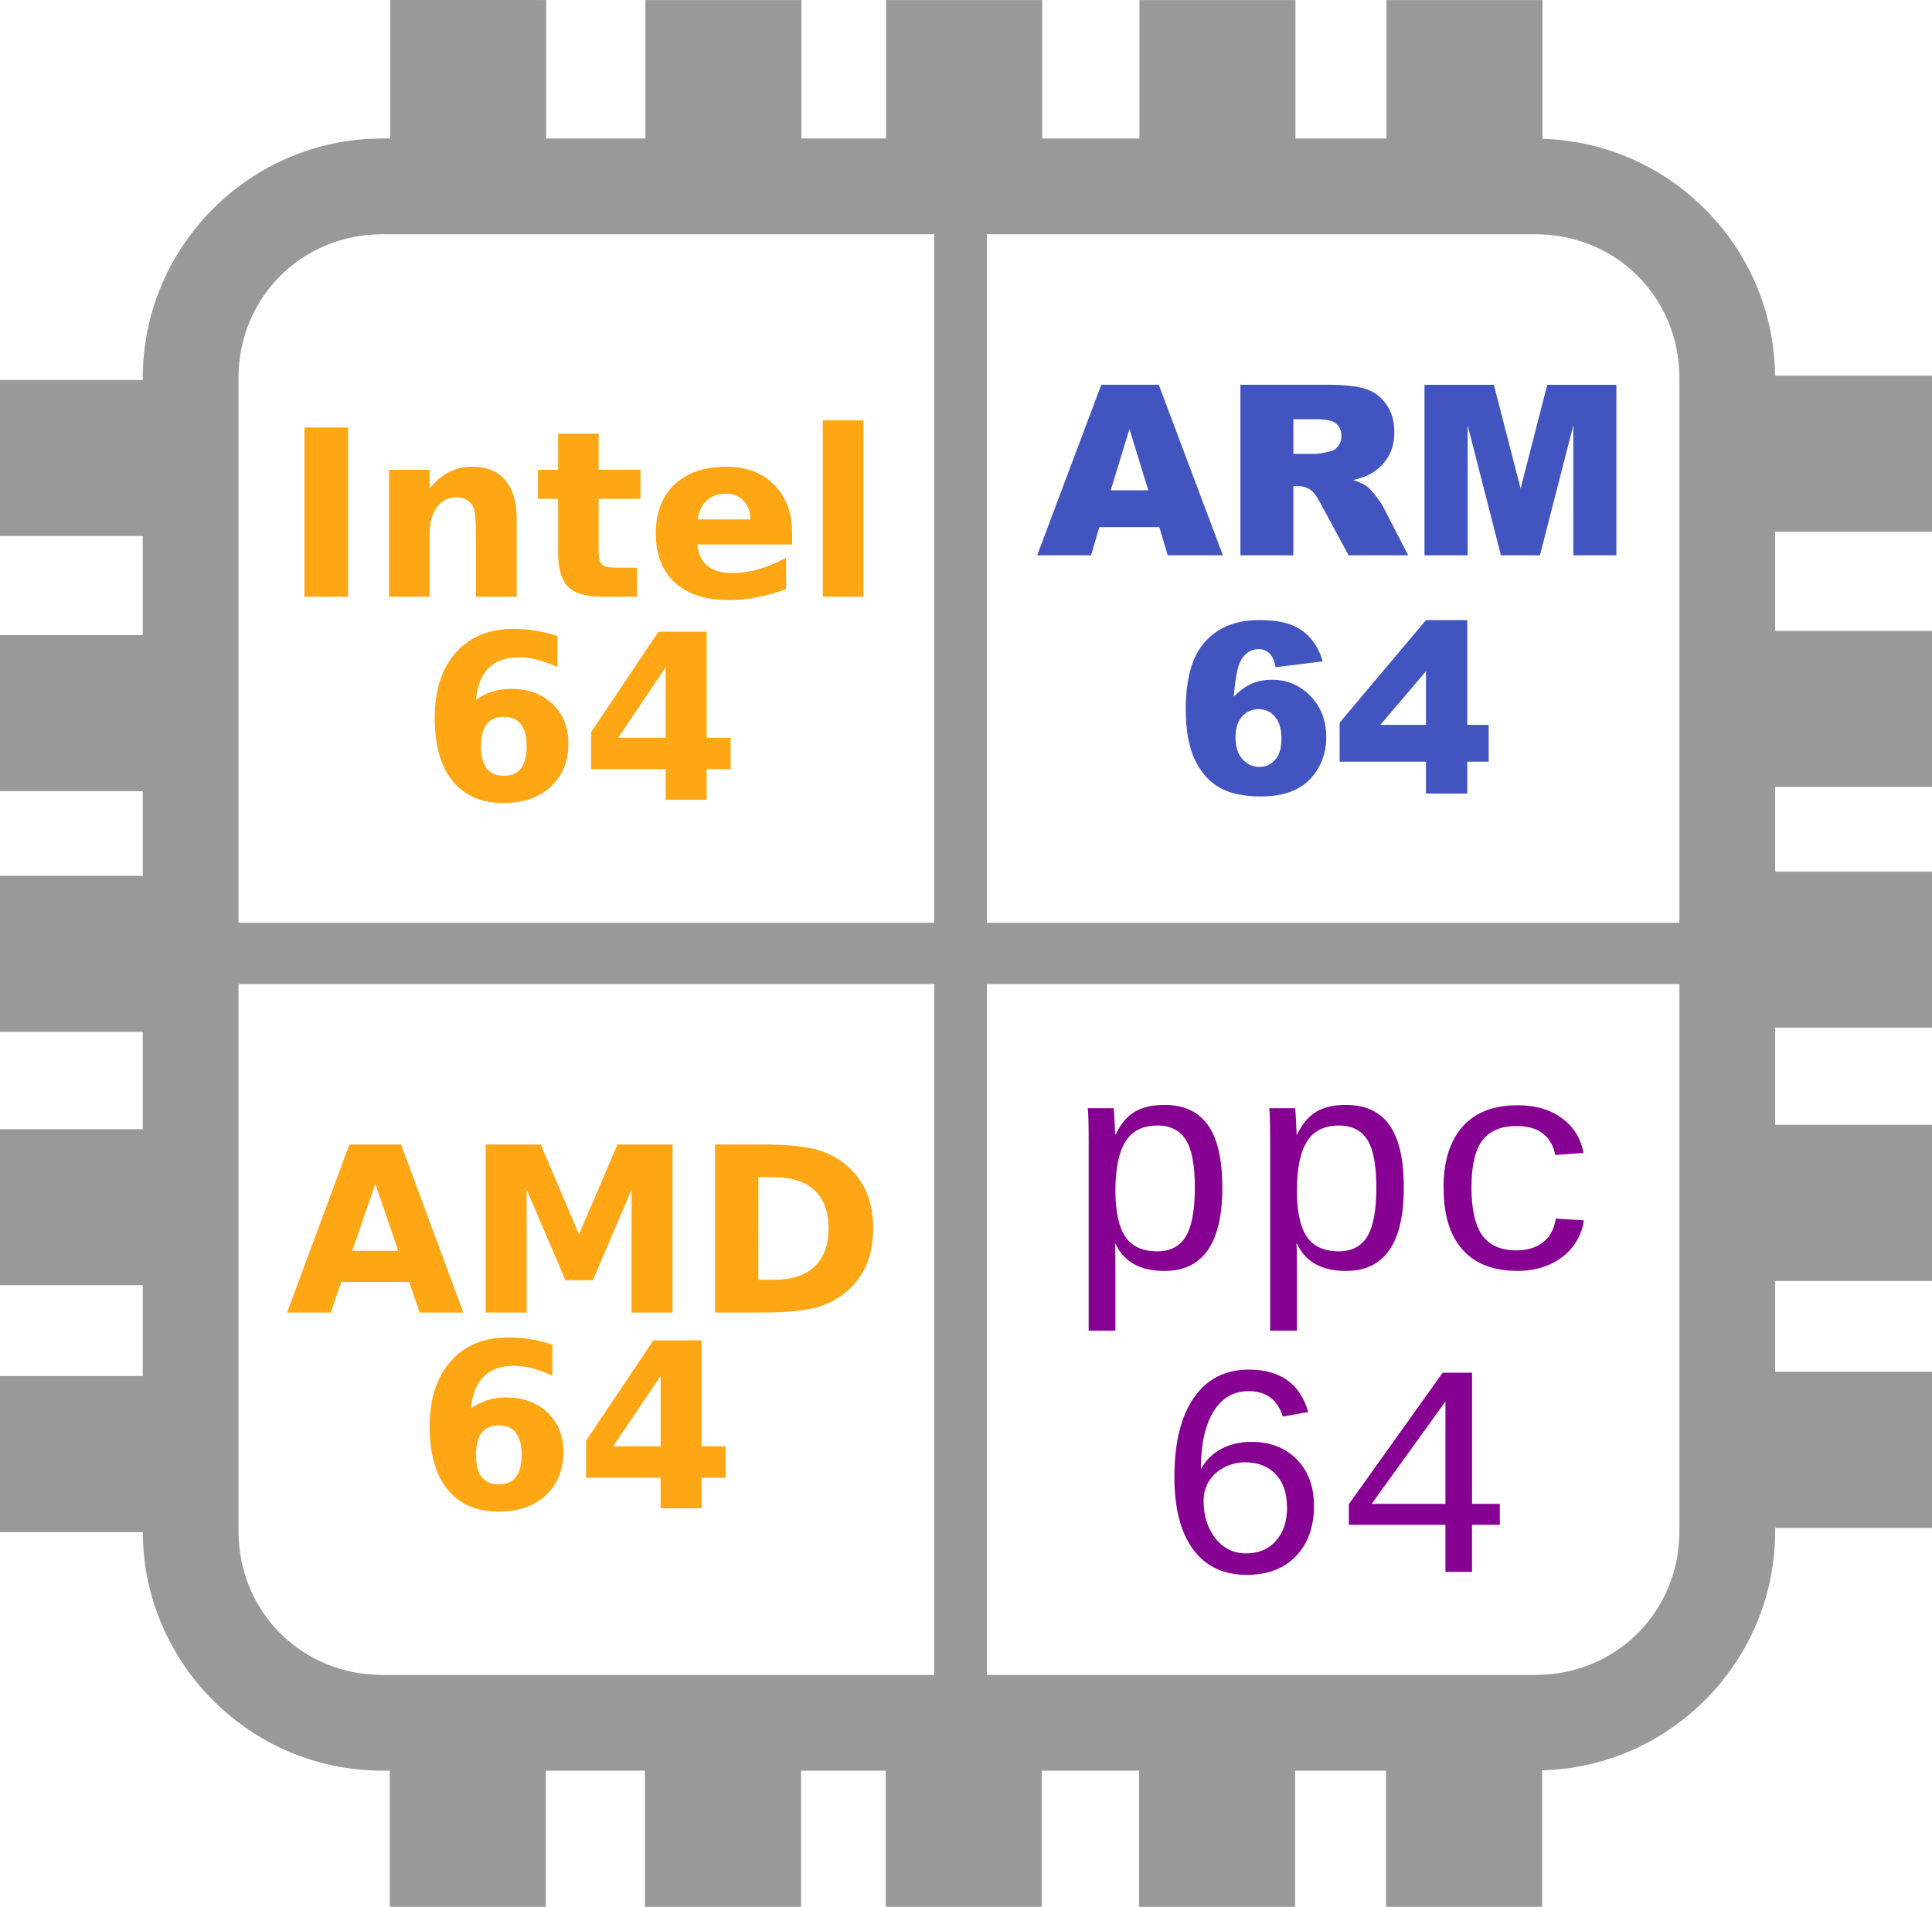
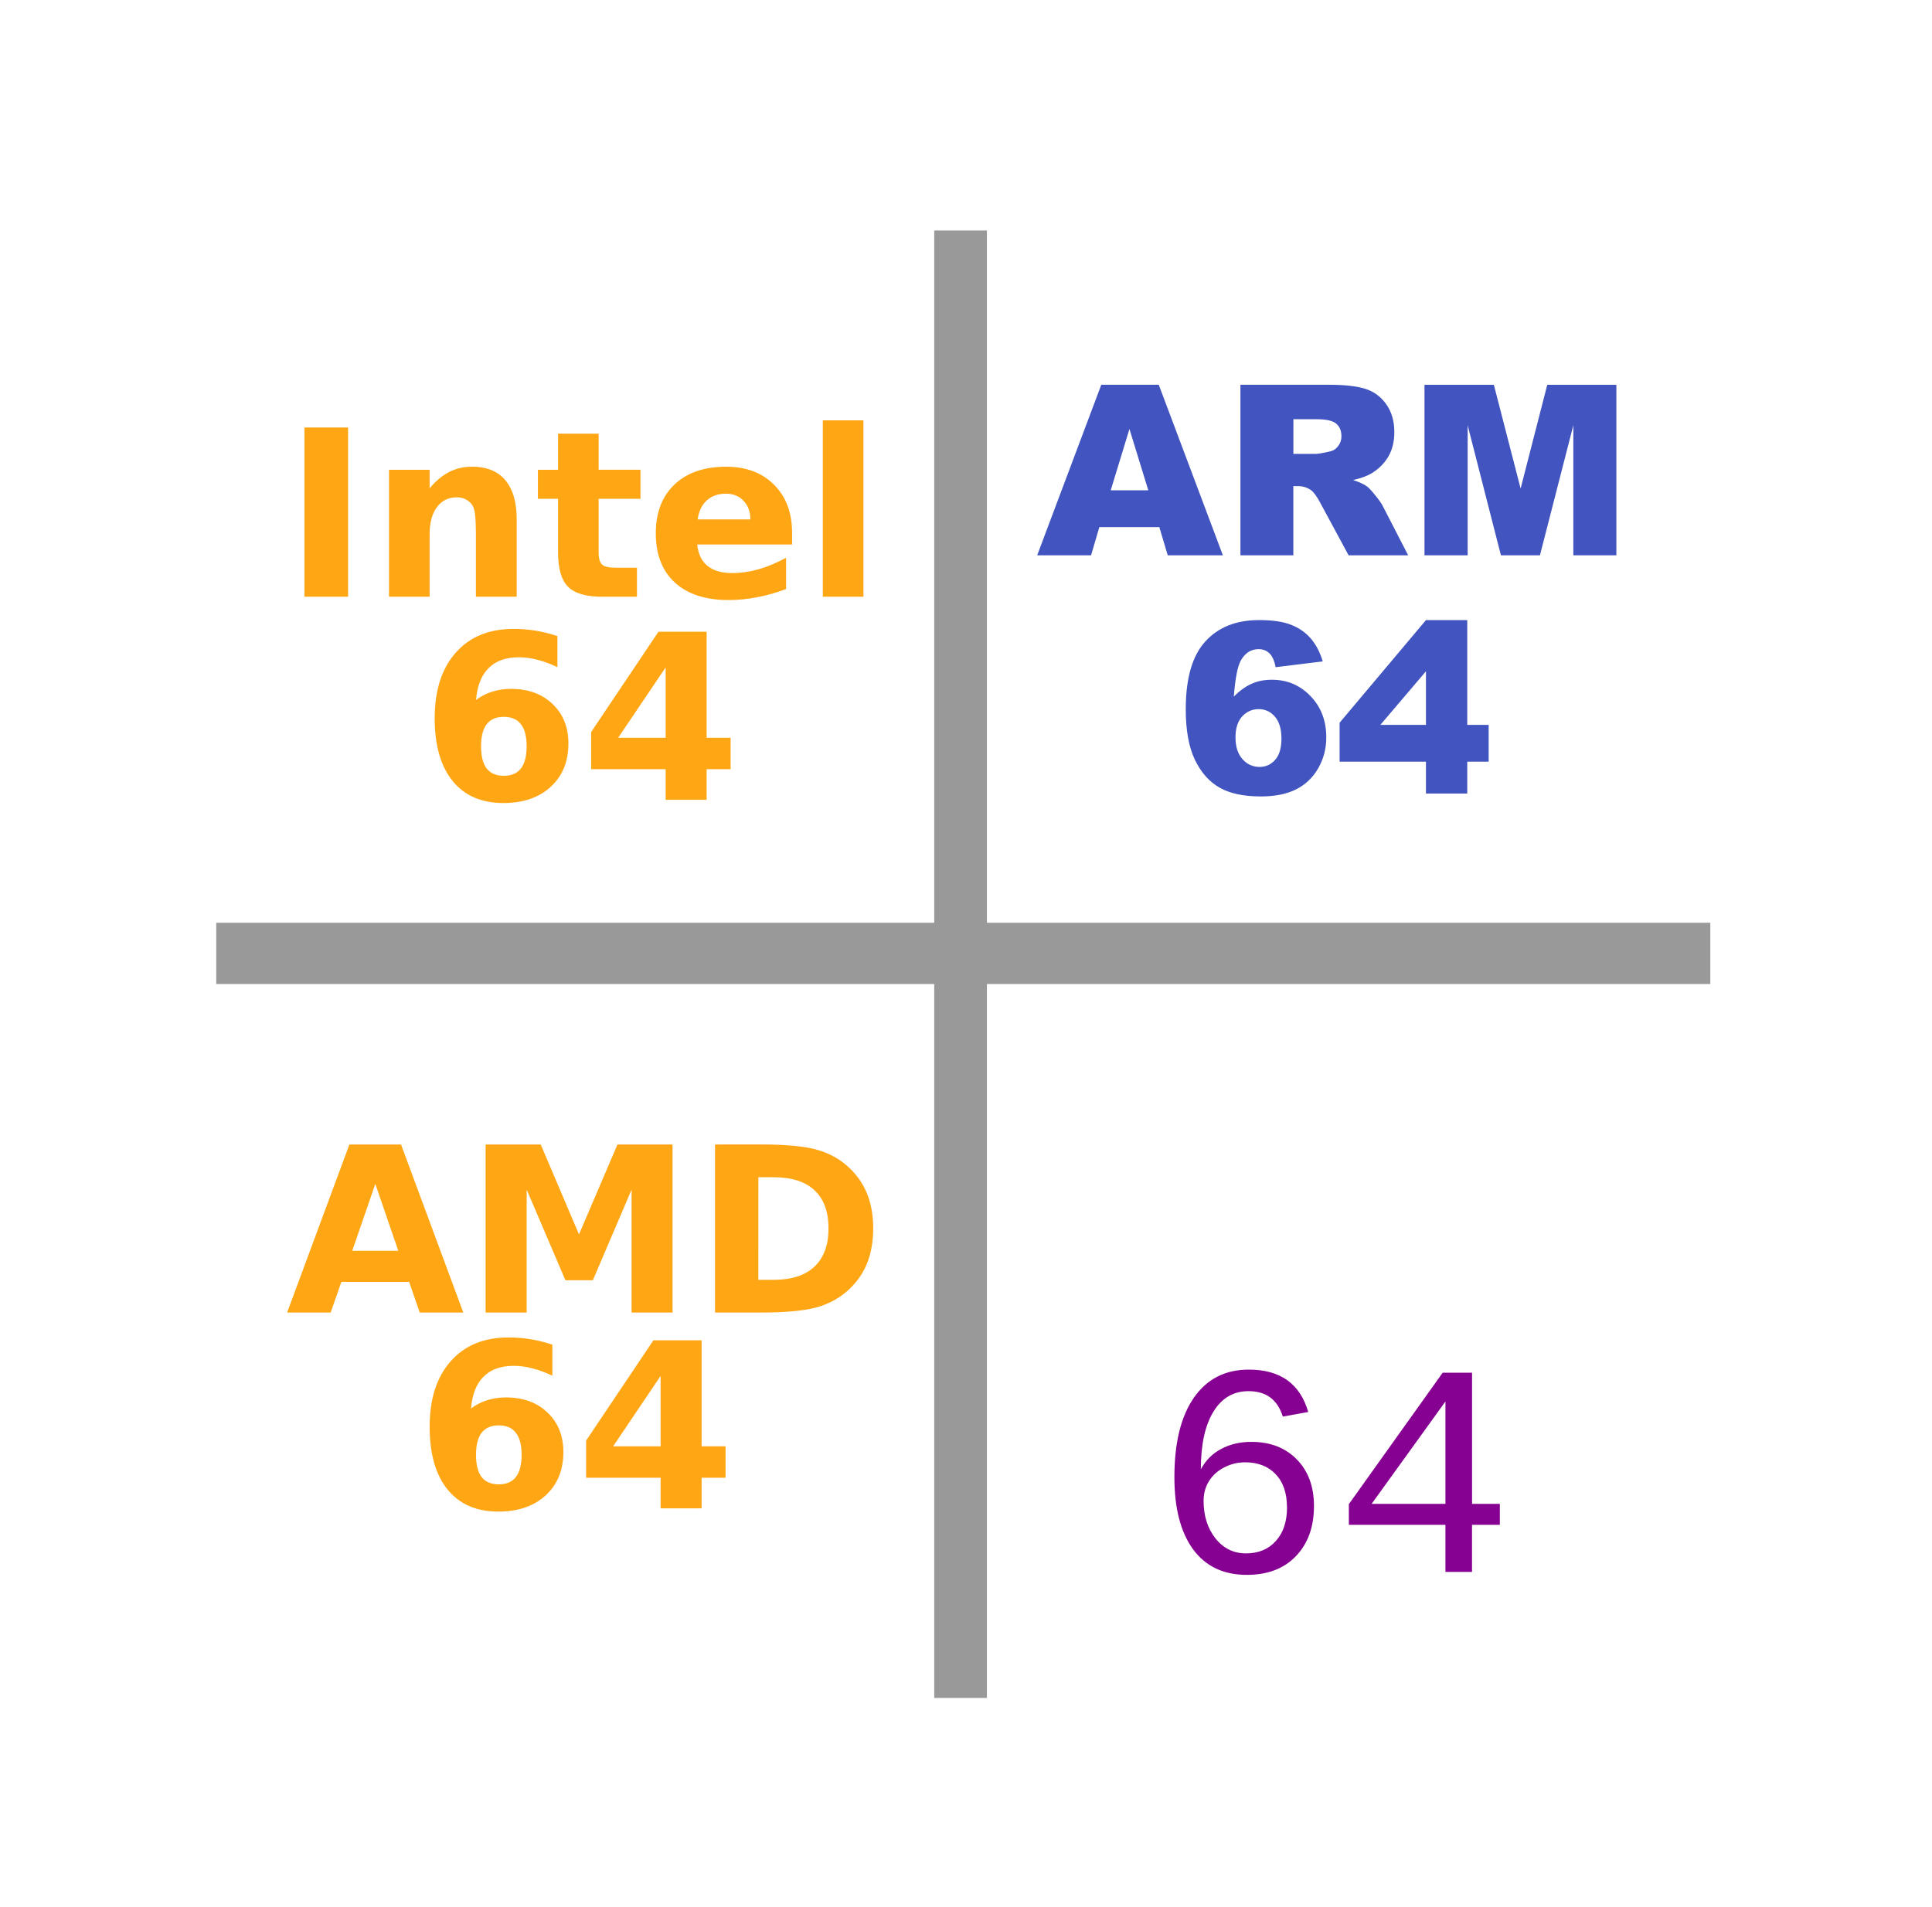
<svg xmlns="http://www.w3.org/2000/svg" width="66.704mm" height="65.843mm" version="1.1" viewBox="0 0 66.704 65.843" xml:space="preserve">
-   <path d="m13.471 7e-5v4.783h-0.276c-4.551 0-8.266 3.715-8.266 8.266v0.073h-4.929v5.386h4.929v3.423h-4.929v5.39h4.929v2.923h-4.929v5.387h4.929v3.361h-4.929v5.387h4.929v3.138h-4.929v5.39h4.93c0.017 4.537 3.725 8.235 8.265 8.235h0.263v4.701h5.386v-4.701h3.423v4.701h5.39v-4.701h2.923v4.701h5.386v-4.701h3.363v4.701h5.386v-4.701h3.138v4.701h5.39v-4.712c4.449-0.118 8.046-3.778 8.046-8.255v-0.116h5.416v-5.39h-5.416v-3.138h5.416v-5.39h-5.416v-3.358h5.416v-5.386h-5.416v-2.927h5.416v-5.386h-5.416v-3.423h5.416v-5.39h-5.42c-0.042-4.437-3.612-8.053-8.029-8.177v-4.794h-5.387v4.783h-3.143v-4.783h-5.386v4.783h-3.358v-4.783h-5.39v4.783h-2.923v-4.783h-5.386v4.783h-3.427v-4.783zm-0.276 8.09h39.828c2.776 0 4.96 2.183 4.96 4.96v39.826c0 2.776-2.183 4.96-4.96 4.96h-39.828c-2.776 0-4.96-2.183-4.96-4.96v-39.826c0-2.776 2.183-4.96 4.96-4.96z" fill="#999" fill-rule="evenodd" stroke-linecap="round" stroke-linejoin="round" stroke-width="2.204" style="paint-order:fill markers stroke" />
  <g transform="matrix(1.06 0 0 1.06 22.034 -1.566)" fill="#4154bf" stroke-width=".265px" aria-label="ARM 64">
    <path d="m16.975 18.65h-1.955l-0.269 0.917h-1.755l2.088-5.556h1.872l2.088 5.556h-1.796zm-0.36-1.201-0.614-1.997-0.61 1.997zm3.001 2.118v-5.556h2.861q0.796 0 1.216 0.136 0.421 0.136 0.678 0.508 0.258 0.368 0.258 0.898 0 0.462-0.197 0.8-0.197 0.333-0.542 0.542-0.22 0.133-0.603 0.22 0.307 0.102 0.447 0.205 0.095 0.068 0.273 0.292 0.182 0.224 0.243 0.345l0.83 1.611h-1.94l-0.917-1.698q-0.174-0.33-0.311-0.428-0.186-0.129-0.421-0.129h-0.152v2.255zm1.724-3.304h0.724q0.117 0 0.455-0.076 0.171-0.034 0.277-0.174 0.11-0.14 0.11-0.322 0-0.269-0.171-0.413t-0.64-0.144h-0.754zm4.271-2.251h2.259l0.872 3.38 0.868-3.38h2.251v5.556h-1.402v-4.237l-1.088 4.237h-1.27l-1.084-4.237v4.237h-1.406z" />
    <path d="m22.297 23.023-1.535 0.189q-0.061-0.322-0.205-0.455-0.14-0.133-0.349-0.133-0.375 0-0.584 0.379-0.152 0.273-0.224 1.167 0.277-0.28 0.568-0.413 0.292-0.136 0.675-0.136 0.743 0 1.254 0.531 0.515 0.531 0.515 1.345 0 0.549-0.261 1.004-0.258 0.455-0.72 0.69-0.459 0.231-1.152 0.231-0.834 0-1.338-0.284-0.504-0.284-0.807-0.906-0.299-0.625-0.299-1.652 0-1.504 0.633-2.202 0.633-0.701 1.755-0.701 0.663 0 1.046 0.155 0.387 0.152 0.64 0.447t0.387 0.743zm-2.842 2.475q0 0.451 0.227 0.709 0.227 0.254 0.557 0.254 0.303 0 0.508-0.231 0.205-0.231 0.205-0.69 0-0.47-0.212-0.716-0.212-0.246-0.527-0.246-0.322 0-0.542 0.239-0.216 0.239-0.216 0.682zm6.204 0.792h-2.812v-1.27l2.812-3.342h1.345v3.414h0.697v1.198h-0.697v1.038h-1.345zm0-1.198v-1.747l-1.486 1.747z" />
  </g>
  <g transform="matrix(1.48 0 0 1.48 23.9 23.578)" fill="#860092" stroke-width=".265px" aria-label="ppc 64">
-     <path d="m12.366 11.772q0 1.95-1.351 1.95-0.847 0-1.14-0.634h-0.017q0.014 0.028 0.014 0.572v1.457h-0.624v-4.42q0-0.586-0.021-0.772h0.603q0.003 0.014 0.01 0.103 0.007 0.086 0.014 0.258 0.01 0.169 0.01 0.251h0.014q0.172-0.362 0.438-0.524 0.269-0.165 0.699-0.165 0.682 0 1.016 0.472 0.334 0.469 0.334 1.45zm-0.641 0q0-0.779-0.21-1.109-0.21-0.334-0.661-0.334-0.52 0-0.751 0.379-0.231 0.376-0.231 1.14 0 0.734 0.231 1.075 0.231 0.341 0.744 0.341 0.458 0 0.668-0.348t0.21-1.144zm4.875 0q0 1.95-1.351 1.95-0.847 0-1.14-0.634h-0.017q0.014 0.028 0.014 0.572v1.457h-0.624v-4.42q0-0.586-0.021-0.772h0.603q0.003 0.014 0.01 0.103 0.007 0.086 0.014 0.258 0.01 0.169 0.01 0.251h0.014q0.172-0.362 0.438-0.524 0.269-0.165 0.699-0.165 0.682 0 1.016 0.472 0.334 0.469 0.334 1.45zm-0.641 0q0-0.779-0.21-1.109-0.21-0.334-0.661-0.334-0.52 0-0.751 0.379-0.231 0.376-0.231 1.14 0 0.734 0.231 1.075t0.744 0.341q0.458 0 0.668-0.348t0.21-1.144zm1.567 0.014q0-0.93 0.444-1.43 0.444-0.5 1.285-0.5 0.627 0 1.034 0.303 0.407 0.3 0.503 0.81l-0.661 0.048q-0.055-0.314-0.276-0.493-0.22-0.183-0.627-0.183-0.544 0-0.799 0.338-0.251 0.338-0.251 1.092 0 0.765 0.251 1.12 0.255 0.351 0.796 0.351 0.372 0 0.617-0.183t0.303-0.558l0.655 0.041q-0.045 0.331-0.251 0.603-0.203 0.269-0.541 0.424-0.338 0.152-0.754 0.152-0.844 0-1.285-0.496-0.441-0.496-0.441-1.44z" />
    <path d="m14.504 19.207q0 0.73-0.42 1.168-0.417 0.438-1.147 0.438-0.813 0-1.251-0.593-0.438-0.596-0.438-1.688 0-1.199 0.455-1.853 0.455-0.655 1.282-0.655 1.099 0 1.385 0.989l-0.593 0.107q-0.183-0.593-0.799-0.593-0.527 0-0.82 0.479t-0.293 1.344q0.169-0.314 0.475-0.475 0.307-0.165 0.703-0.165 0.661 0 1.061 0.41 0.4 0.407 0.4 1.089zm-0.63 0.028q0-0.496-0.265-0.772-0.262-0.276-0.713-0.276-0.255 0-0.482 0.117-0.227 0.114-0.358 0.32-0.127 0.203-0.127 0.462 0 0.524 0.276 0.875 0.279 0.351 0.713 0.351 0.438 0 0.696-0.289 0.262-0.289 0.262-0.789zm4.317 0.41v1.099h-0.62v-1.099h-2.253v-0.482l2.188-3.066h0.686v3.059h0.648v0.489zm-0.62-2.877-1.722 2.388h1.722z" />
  </g>
  <rect x="7.466" y="31.863" width="51.584" height="2.116" fill="#999" fill-rule="evenodd" stroke-width="1.579" style="paint-order:fill markers stroke" />
  <rect x="32.255" y="7.96" width="1.819" height="50.672" fill="#999" fill-rule="evenodd" stroke-width="1.579" style="paint-order:fill markers stroke" />
  <g fill="#ffa614">
    <path d="m12.063 39.52-2.15 5.803h1.504l0.369-1.058h2.34l0.366 1.058h1.504l-2.15-5.803zm4.703 0v5.803h1.418v-4.244l1.337 3.128h0.948l1.337-3.128v4.244h1.414v-5.803h-1.901l-1.329 3.105-1.321-3.105zm7.921 0v5.803h1.578c0.871 0 1.523-0.062 1.959-0.187 0.435-0.127 0.809-0.34 1.12-0.641 0.272-0.262 0.474-0.564 0.606-0.906 0.132-0.345 0.198-0.736 0.198-1.174 0-0.433-0.066-0.82-0.198-1.162-0.132-0.342-0.334-0.644-0.606-0.906-0.308-0.301-0.679-0.513-1.112-0.638-0.43-0.127-1.086-0.19-1.967-0.19zm1.496 1.131h0.537c0.614 0 1.082 0.151 1.403 0.452 0.321 0.301 0.482 0.738 0.482 1.313 0 0.578-0.163 1.018-0.487 1.322-0.321 0.303-0.787 0.455-1.399 0.455h-0.537zm-13.225 0.23 0.793 2.309h-1.589zm4.589 5.303c-0.842 0-1.506 0.275-1.99 0.824-0.482 0.547-0.723 1.3-0.723 2.258 0 0.935 0.206 1.658 0.618 2.169 0.415 0.508 0.999 0.761 1.753 0.761 0.684 0 1.229-0.187 1.636-0.56 0.407-0.376 0.61-0.874 0.61-1.496 0-0.562-0.183-1.017-0.548-1.364-0.363-0.347-0.841-0.522-1.434-0.522-0.236 0-0.453 0.033-0.653 0.098-0.2 0.062-0.384 0.157-0.555 0.284 0.042-0.487 0.186-0.854 0.435-1.1 0.249-0.249 0.595-0.373 1.041-0.373 0.207 0 0.42 0.028 0.638 0.085 0.218 0.054 0.45 0.14 0.696 0.257v-1.073c-0.246-0.083-0.495-0.145-0.746-0.187-0.251-0.042-0.511-0.062-0.778-0.062zm5.013 0.097-2.324 3.463v1.283h2.572v1.057h1.415v-1.057h0.828v-1.085h-0.828v-3.661zm0.248 1.232v2.429h-1.639zm-5.588 1.706c0.264 0 0.461 0.086 0.591 0.257 0.132 0.168 0.198 0.422 0.198 0.761s-0.066 0.595-0.198 0.766c-0.129 0.168-0.327 0.253-0.591 0.253-0.262 0-0.459-0.085-0.592-0.253-0.129-0.171-0.193-0.426-0.193-0.766 0-0.339 0.064-0.593 0.193-0.761 0.132-0.171 0.33-0.257 0.592-0.257z" stroke-width="2.422" />
    <path d="m28.408 14.515v6.091h1.402v-6.091zm-17.897 0.247v5.844h1.507v-5.844zm8.757 0.215v1.245h-0.696v1.002h0.696v1.86c0 0.553 0.115 0.946 0.345 1.178 0.232 0.23 0.625 0.344 1.178 0.344h1.201v-1.002h-0.72c-0.24 0-0.401-0.035-0.481-0.106-0.081-0.073-0.122-0.212-0.122-0.415v-1.86h1.444v-1.002h-1.444v-1.245h-1.402zm-2.975 1.139c-0.287 0-0.549 0.061-0.787 0.184-0.237 0.12-0.462 0.308-0.673 0.564v-0.642h-1.402v4.384h1.402v-2.157c0-0.399 0.084-0.711 0.251-0.935 0.167-0.227 0.396-0.341 0.689-0.341 0.12 0 0.227 0.026 0.321 0.078 0.094 0.05 0.168 0.12 0.223 0.211 0.042 0.068 0.07 0.174 0.086 0.317 0.018 0.144 0.028 0.404 0.028 0.783v2.043h1.409v-2.669c0-0.592-0.132-1.044-0.395-1.355-0.261-0.311-0.645-0.466-1.151-0.466zm8.78 0c-0.757 0-1.352 0.204-1.785 0.614-0.431 0.41-0.646 0.973-0.646 1.688 0 0.728 0.219 1.294 0.658 1.699 0.441 0.402 1.058 0.603 1.851 0.603 0.331 0 0.663-0.033 0.995-0.098 0.331-0.063 0.663-0.157 0.994-0.282v-1.08c-0.326 0.177-0.645 0.311-0.955 0.399-0.308 0.086-0.609 0.129-0.904 0.129-0.365 0-0.65-0.082-0.853-0.247-0.204-0.164-0.322-0.411-0.356-0.74h3.276v-0.399c0-0.694-0.207-1.248-0.622-1.663-0.412-0.415-0.963-0.622-1.652-0.622zm-8e-3 0.931c0.251 0 0.453 0.082 0.607 0.247 0.157 0.162 0.235 0.376 0.235 0.642h-1.82c0.042-0.287 0.147-0.506 0.317-0.658 0.17-0.154 0.39-0.231 0.662-0.231z" stroke-width="1.585" />
    <path d="m17.721 21.717c-0.842 0-1.506 0.275-1.99 0.824-0.482 0.547-0.723 1.3-0.723 2.258 0 0.935 0.206 1.658 0.618 2.169 0.415 0.508 0.999 0.761 1.753 0.761 0.684 0 1.229-0.187 1.636-0.56 0.407-0.376 0.61-0.874 0.61-1.496 0-0.562-0.183-1.017-0.548-1.364-0.363-0.347-0.841-0.522-1.434-0.522-0.236 0-0.453 0.033-0.653 0.098-0.2 0.062-0.384 0.157-0.555 0.284 0.042-0.487 0.186-0.854 0.435-1.1 0.249-0.249 0.595-0.373 1.041-0.373 0.207 0 0.42 0.028 0.638 0.085 0.218 0.054 0.45 0.14 0.696 0.257v-1.073c-0.246-0.083-0.495-0.145-0.746-0.187-0.251-0.042-0.511-0.062-0.778-0.062zm5.013 0.097-2.324 3.463v1.283h2.572v1.057h1.415v-1.057h0.828v-1.085h-0.828v-3.661zm0.248 1.232v2.429h-1.639zm-5.588 1.706c0.264 0 0.461 0.086 0.591 0.257 0.132 0.168 0.198 0.422 0.198 0.761s-0.066 0.595-0.198 0.766c-0.129 0.168-0.327 0.253-0.591 0.253-0.262 0-0.459-0.085-0.592-0.253-0.129-0.171-0.193-0.426-0.193-0.766 0-0.339 0.064-0.593 0.193-0.761 0.132-0.171 0.33-0.257 0.592-0.257z" stroke-width="2.422" />
  </g>
</svg>